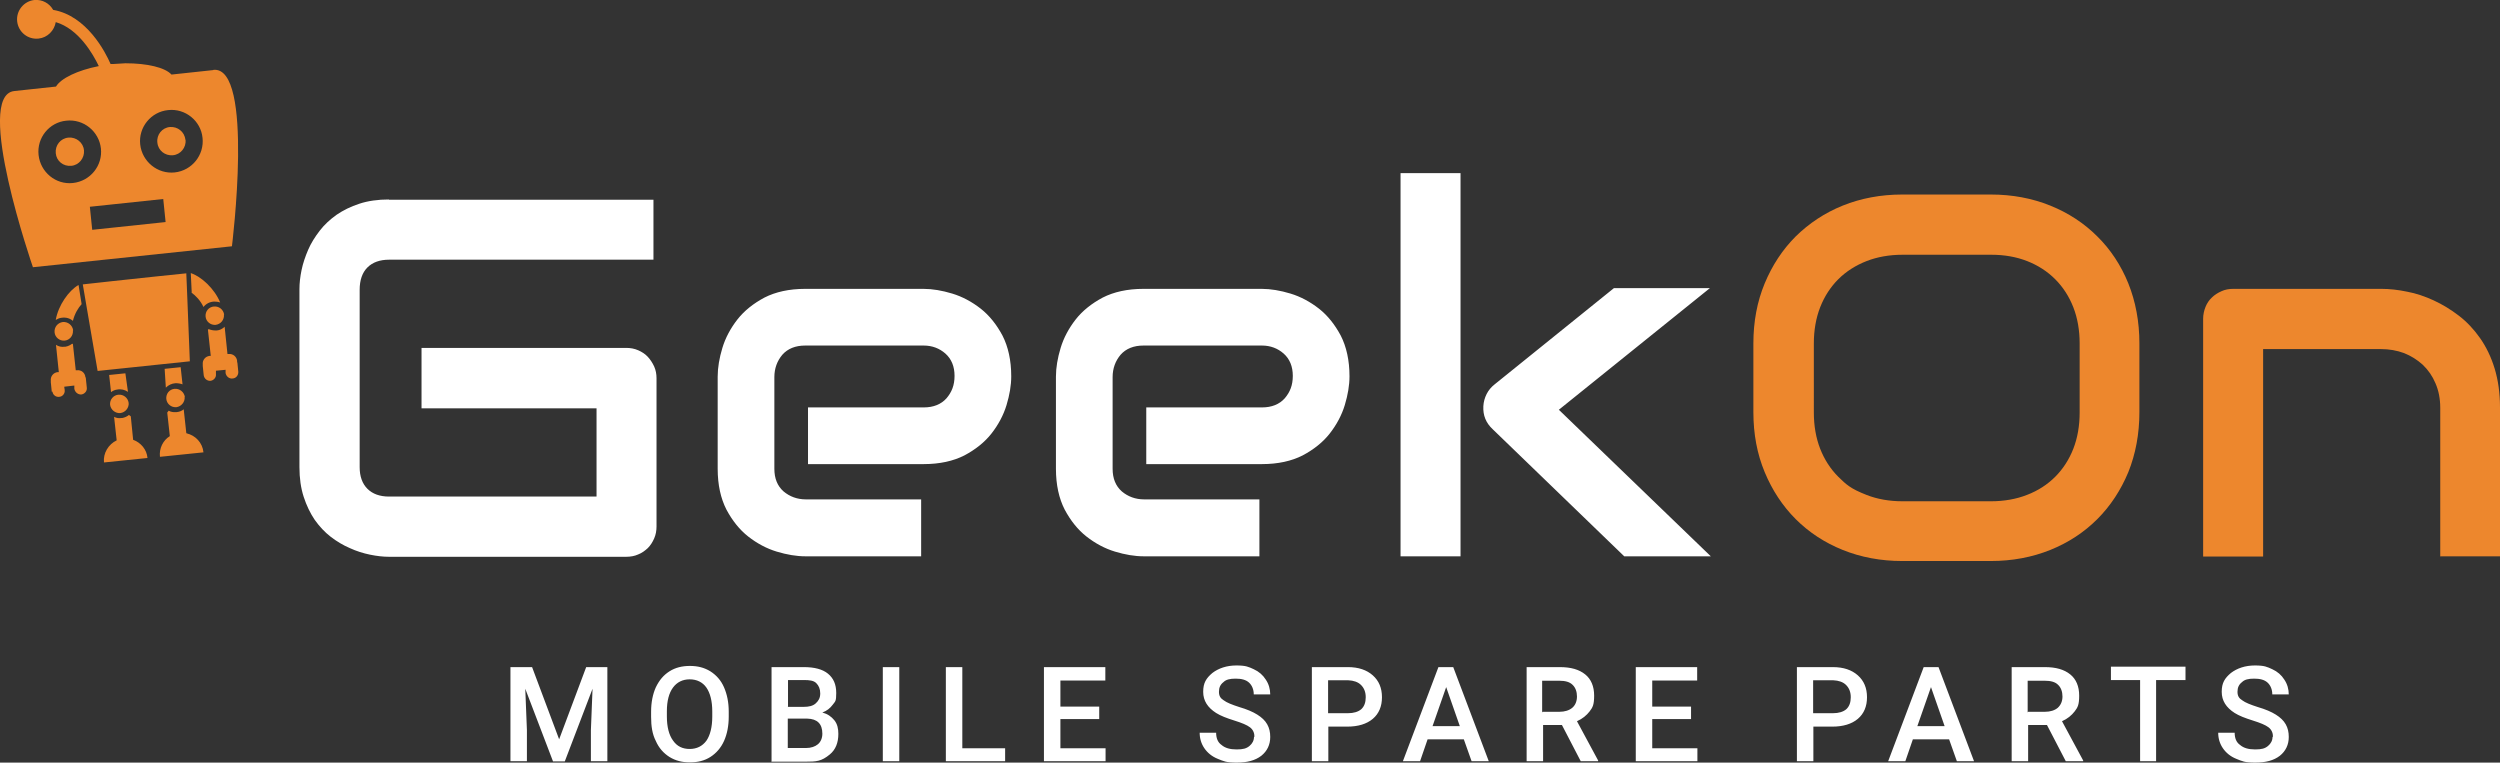
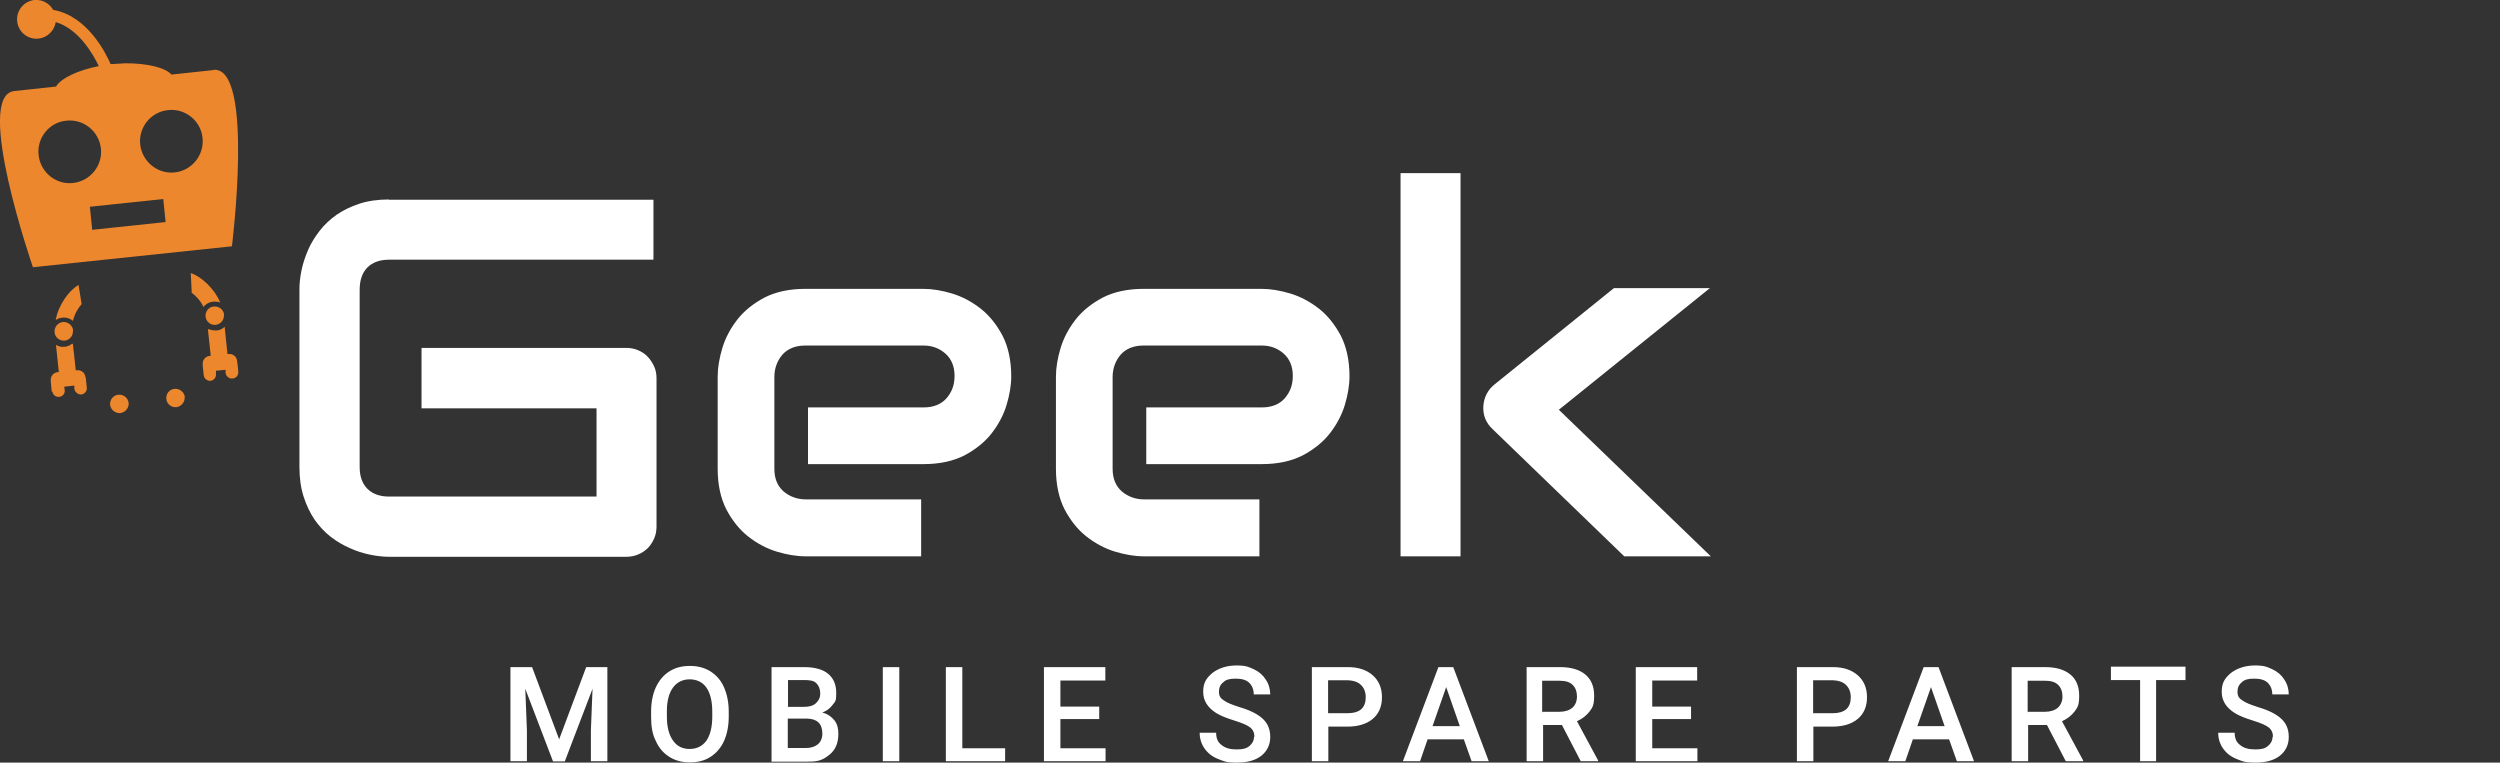
<svg xmlns="http://www.w3.org/2000/svg" id="Layer_1" aria-hidden="true" version="1.1" viewBox="0 0 1062.8 324.2">
  <rect x="0" y="0" width="1062.8" height="324.2" fill="#333333" stroke="none" />
  <defs>
    <style>.st0{fill:#ed872d}.st1{fill:#fff}</style>
  </defs>
  <path d="M165.3 84.8c-4.6 0-8.9.6-12.5 1.8-3.7 1.2-6.9 2.8-9.7 4.7-2.8 2-5.2 4.2-7.2 6.8s-3.7 5.3-4.9 8.1-2.2 5.7-2.8 8.6q-.9 4.35-.9 8.1v75.7q0 7.05 1.8 12.6c1.2 3.7 2.8 7 4.7 9.8 2 2.8 4.2 5.2 6.8 7.2s5.3 3.6 8.1 4.8c2.8 1.3 5.7 2.2 8.6 2.8q4.35.9 8.1.9h100.8c1.8 0 3.6-.3 5.1-1 1.6-.6 2.9-1.6 4.1-2.7 1.1-1.1 2-2.5 2.7-4.1s1-3.3 1-5.1v-63c0-1.8-.3-3.4-1-5-.7-1.5-1.6-2.9-2.7-4.1s-2.5-2.1-4.1-2.8-3.3-1-5.1-1h-87v25.7h74.4v37.5h-88.2c-3.9 0-7-1.1-9.2-3.3s-3.3-5.3-3.3-9.2v-75.4c0-4.1 1.1-7.3 3.3-9.5s5.3-3.3 9.2-3.3h112.4V84.9H165.3ZM342.3 122.8c-6.8 0-12.6 1.3-17.3 3.7-4.7 2.5-8.6 5.6-11.5 9.3s-5.1 7.8-6.4 12.1-2 8.4-2 12.2v39.2c0 6.8 1.3 12.6 3.7 17.3 2.5 4.7 5.6 8.6 9.3 11.5s7.8 5.1 12.1 6.4 8.4 2 12.2 2h49.2v-24.2h-49c-3.7 0-6.9-1.2-9.5-3.4q-3.9-3.45-3.9-9.6v-39c0-3.7 1.2-6.9 3.4-9.5 2.3-2.6 5.6-3.9 9.7-3.9h50.4c3.6 0 6.7 1.2 9.2 3.4 2.6 2.3 3.9 5.5 3.9 9.5s-1.2 6.9-3.4 9.5c-2.3 2.6-5.6 3.9-9.7 3.9h-49.2v24.1h49.2c6.8 0 12.6-1.3 17.3-3.7 4.7-2.5 8.6-5.6 11.5-9.3s5.1-7.8 6.4-12.1 2-8.4 2-12.2c0-6.8-1.3-12.6-3.7-17.3-2.5-4.7-5.6-8.6-9.3-11.5s-7.8-5.1-12.1-6.4-8.4-2-12.2-2h-50.4ZM486.1 122.8c-6.8 0-12.6 1.3-17.3 3.7-4.7 2.5-8.6 5.6-11.5 9.3s-5.1 7.8-6.4 12.1-2 8.4-2 12.2v39.2c0 6.8 1.3 12.6 3.7 17.3 2.5 4.7 5.6 8.6 9.3 11.5s7.8 5.1 12.1 6.4 8.4 2 12.2 2h49.2v-24.2h-49c-3.7 0-6.9-1.2-9.5-3.4q-3.9-3.45-3.9-9.6v-39c0-3.7 1.2-6.9 3.4-9.5 2.3-2.6 5.6-3.9 9.7-3.9h50.4c3.6 0 6.7 1.2 9.2 3.4 2.6 2.3 3.9 5.5 3.9 9.5s-1.2 6.9-3.4 9.5c-2.3 2.6-5.6 3.9-9.7 3.9h-49.2v24.1h49.2c6.8 0 12.6-1.3 17.3-3.7 4.7-2.5 8.6-5.6 11.5-9.3s5.1-7.8 6.4-12.1 2-8.4 2-12.2c0-6.8-1.3-12.6-3.7-17.3-2.5-4.7-5.6-8.6-9.3-11.5s-7.8-5.1-12.1-6.4-8.4-2-12.2-2H486ZM690.5 236.5h36.8l-64.6-62.3 64.2-51.7h-40.8l-50.7 40.9c-1.4 1.1-2.6 2.5-3.4 4.1s-1.3 3.3-1.4 5.2c-.2 3.9 1.1 7.1 4 9.8l56 54.1ZM595.4 73.6h25.5v162.9h-25.5z" class="st1" />
-   <path d="M904.8 120.5c-3.1-7.7-7.6-14.5-13.2-20-5.6-5.6-12.3-10-20-13.1s-16.1-4.7-25.2-4.7h-37.8c-9 0-17.5 1.6-25.2 4.7s-14.4 7.6-20 13.1c-5.6 5.6-10 12.3-13.2 20s-4.8 16.3-4.8 25.4v29.4c0 9.2 1.6 17.7 4.8 25.4s7.6 14.4 13.2 20 12.3 10 20 13.1 16.2 4.7 25.2 4.7h37.8c9 0 17.5-1.6 25.2-4.7s14.4-7.5 20-13.1 10-12.3 13.2-20c3.1-7.7 4.7-16.3 4.7-25.4v-29.4c0-9.1-1.6-17.7-4.7-25.4m-20.7 54.9c0 5.6-.9 10.8-2.7 15.4s-4.4 8.6-7.7 11.9-7.3 5.9-12 7.7c-4.6 1.8-9.8 2.7-15.3 2.7h-37.6q-8.4 0-15.3-2.7c-6.9-2.7-8.6-4.4-12-7.7-3.3-3.3-5.9-7.3-7.7-11.9s-2.7-9.8-2.7-15.4V146c0-5.6.9-10.8 2.7-15.4s4.4-8.6 7.7-11.9 7.4-5.9 12-7.7 9.8-2.7 15.3-2.7h37.8c5.5 0 10.6.9 15.2 2.7s8.6 4.4 11.9 7.7 5.9 7.3 7.7 11.9 2.7 9.8 2.7 15.4zM1037.3 236.5h25.5v-63.3c0-6.1-.8-11.7-2.3-16.6s-3.6-9.2-6.2-12.9-5.6-6.9-9-9.5-7-4.8-10.7-6.5-7.5-3-11.3-3.7c-3.8-.8-7.5-1.2-10.9-1.2h-63c-1.8 0-3.5.3-5 1-1.6.7-3 1.6-4.1 2.7-1.2 1.1-2.1 2.5-2.7 4s-1 3.2-1 5v101.1h25.5v-88.2h50.1c3.5 0 6.8.6 9.8 1.7 3 1.2 5.7 2.9 8 5 2.3 2.2 4.1 4.8 5.4 7.9 1.3 3 2 6.5 2 10.3v63.3h-.1ZM56.6 187l-1-10-.8-.6c-.8.7-1.8 1.1-2.8 1.3h-.3c-1.2.2-2.3 0-3.2-.5l1.1 10c-3.5 1.7-5.8 5.4-5.4 9.4l18.5-1.9c-.3-3.6-2.8-6.5-6-7.7M79.2 184.1 78.1 174c-.8.7-1.9 1.1-3 1.2h-.3c-1.1.1-2.2-.1-3.1-.6l-.6.8 1.1 10c-2.9 1.8-4.6 5.2-4.2 8.8l18.5-1.9c-.4-4.1-3.4-7.2-7.2-8.1M46.4 159.4l.8 7.3c.8-.6 1.7-1 2.7-1.1 1.6-.3 3.2.1 4.5 1l-1.1-7.9-6.8.7zM70 156.9l.5 7.9c1.1-1.1 2.5-1.8 4.2-1.9 1 0 2.1.2 2.9.5l-.8-7.3-6.8.7ZM47.9 119.5l-12.7 1.4 1.2 7.1 5.1 29.7 39.2-4.1-1.2-30.2-.3-7.2-12.6 1.3zM35.7 63.9c.3 3.3-2.1 6.3-5.4 6.6-3.4.3-6.3-2-6.6-5.4-.3-3.3 2-6.3 5.4-6.6 3.3-.3 6.3 2.1 6.6 5.4M78.9 59.4c.3 3.3-2.1 6.3-5.4 6.6s-6.3-2-6.6-5.4c-.4-3.3 2-6.3 5.3-6.6s6.3 2.1 6.6 5.4" class="st0" />
  <path d="m90.6 29.8-17.7 1.9c-2.7-3-10.3-4.8-19.6-4.8l-5 .3H47c-2.2-5.1-10.1-20.5-24.4-23C21 1.4 18-.3 14.6 0c-4.5.5-7.8 4.6-7.3 9.1s4.5 7.8 9.1 7.3c3.8-.4 6.7-3.4 7.3-7 9.8 2.9 15.9 13.7 18.3 18.7-9.1 1.8-16.1 5.2-18.2 8.7L6.1 38.7c-17.4 1.8 7.9 74.9 7.9 74.9l84.6-8.9s9.6-76.8-7.9-75M16.4 65.9c-.8-7.3 4.5-13.9 11.8-14.6 7.4-.8 13.9 4.6 14.7 11.8.8 7.3-4.5 13.9-11.9 14.7-7.3.8-13.8-4.6-14.6-11.9m54 28.5-31.2 3.3-1-9.8 31.2-3.3zm3.9-21.1c-7.3.8-13.9-4.6-14.7-11.9s4.6-13.9 11.9-14.6c7.3-.8 13.9 4.6 14.6 11.8.8 7.3-4.5 13.9-11.8 14.7M100.8 154.1v-.7c-.2-1.8-1.8-3.1-3.6-2.9h-.5l-1.2-11.6c-.9.9-2.1 1.5-3.4 1.6h-.3c-1.1 0-2.2-.2-3.1-.6l-.3.3 1.2 11.1h-.5c-1.8.2-3.1 1.8-2.9 3.6v.7l.4 3.9c.2 1.5 1.5 2.5 2.9 2.4 1.4-.2 2.5-1.5 2.3-2.9v-1.4l4.1-.4v1.4c.3 1.5 1.6 2.5 3 2.3 1.5-.1 2.5-1.4 2.4-2.9l-.4-4ZM81.4 124.4c1.7 1.2 3.8 3.3 5.1 6.1 1.1-1.4 2.7-2.2 4.5-2.3.9 0 1.8.1 2.6.4-2.4-5.9-8.1-11.1-12.5-12.5l.4 8.2ZM95.2 133.7c.2 2.2-1.3 4.1-3.5 4.4-2.2.2-4.1-1.4-4.3-3.5-.2-2.2 1.3-4.1 3.5-4.3s4.1 1.3 4.4 3.5M33.3 121.2c-4 2.3-8.5 8.5-9.6 14.8.7-.4 1.5-.8 2.4-.9 1.9-.3 3.6.2 4.9 1.3.7-3 2.3-5.6 3.7-7.1l-1.3-8.1ZM22.3 166.4c.1 1.4 1.4 2.5 2.9 2.3 1.4-.1 2.5-1.4 2.3-2.9l-.2-1.4 4.3-.5v1.4c.3 1.5 1.6 2.5 3 2.4 1.4-.2 2.5-1.5 2.3-2.9l-.4-3.9c0-.2 0-.4-.2-.6-.2-1.9-1.8-3.1-3.6-2.9h-.5L31 146.3l-.3-.2c-.8.6-1.7 1.1-2.9 1.3h-.3c-1.4.2-2.6-.1-3.7-.8l1.2 11.6h-.5c-1.8.2-3.1 1.8-2.9 3.6v.7l.4 4h.3ZM31 140.5c.2 2.2-1.4 4.1-3.5 4.3-2.2.2-4.1-1.4-4.3-3.5-.2-2.2 1.3-4.1 3.5-4.4 2.2-.2 4.1 1.4 4.4 3.5M54.7 171.2c.2 2.2-1.4 4.1-3.5 4.4-2.2.2-4.1-1.4-4.4-3.5-.2-2.2 1.4-4.1 3.5-4.3 2.2-.2 4.1 1.3 4.4 3.5M78.5 168.7c.2 2.2-1.4 4.1-3.5 4.4-2.2.2-4.1-1.4-4.3-3.5-.2-2.2 1.3-4.1 3.5-4.3s4.1 1.4 4.4 3.5" class="st0" />
  <path d="m226.2 283.6 11.5 30.7 11.5-30.7h9v40h-7v-13.2l.7-17.6-11.8 30.9h-5l-11.8-30.9.7 17.6v13.2h-7v-40h9ZM309.8 304.7c0 3.9-.7 7.4-2 10.3s-3.3 5.2-5.8 6.8-5.4 2.3-8.7 2.3-6.1-.7-8.7-2.3c-2.5-1.6-4.5-3.8-5.8-6.8-1.5-2.9-2-6.3-2-10.2v-2.3c0-3.9.7-7.4 2-10.3 1.5-3.1 3.3-5.2 5.8-6.8s5.4-2.3 8.7-2.3 6.1.7 8.7 2.3c2.5 1.6 4.5 3.8 5.8 6.8s2 6.4 2 10.3zm-7-2.2c0-4.5-.9-7.9-2.5-10.2s-4.1-3.5-7.1-3.5-5.4 1.2-7.1 3.5-2.6 5.7-2.6 10v2.3c0 4.4.9 7.9 2.6 10.2 1.7 2.5 4.1 3.6 7.1 3.6s5.4-1.2 7.1-3.5c1.6-2.3 2.5-5.8 2.5-10.3v-2ZM328 323.6v-40h13.7c4.5 0 8 .9 10.3 2.8s3.5 4.5 3.5 8.2-.4 3.5-1.5 5-2.5 2.6-4.4 3.3c2.2.6 3.8 1.7 5.1 3.3s1.7 3.6 1.7 5.8q0 5.7-3.6 8.7c-3.6 3-5.8 3.1-10.3 3.1h-14.6Zm6.9-23.1h6.8c2.2 0 3.9-.4 5.1-1.5s1.9-2.3 1.9-4.2-.6-3.3-1.7-4.4-2.9-1.3-5.2-1.3H335v11.2Zm0 5V318h7.7c2.2 0 3.9-.6 5.1-1.6s1.9-2.6 1.9-4.5c0-4.2-2.2-6.3-6.4-6.4zM382.3 323.6h-7v-40h7zM409.1 318.1h18.2v5.5h-25.2v-40h7zM467.3 305.7h-16.5v12.4H470v5.5h-26.2v-40h26.1v5.7h-19.1v11.1h16.5v5.5ZM533.3 313.3c0-1.7-.6-3.1-1.9-4.1s-3.5-1.9-6.7-2.9-5.8-2-7.7-3.2c-3.6-2.3-5.5-5.2-5.5-9s1.3-5.8 3.9-8c2.6-2 6.1-3.2 10.2-3.2s5.2.6 7.4 1.6 3.9 2.5 5.1 4.4c1.3 1.9 1.9 4.1 1.9 6.3h-7c0-2-.7-3.8-2-5s-3.2-1.7-5.7-1.7-4.1.4-5.2 1.5c-1.3 1-1.9 2.3-1.9 4.1s.7 2.8 2 3.6c1.3 1 3.6 1.9 6.7 2.9 3.1.9 5.7 2 7.6 3.2s3.3 2.5 4.2 4.1 1.3 3.3 1.3 5.4c0 3.3-1.3 6-3.8 8-2.6 2-6 2.9-10.5 2.9s-5.5-.6-8-1.6-4.4-2.6-5.7-4.5-2-4.1-2-6.6h7c0 2.3.7 4.1 2.3 5.2 1.5 1.3 3.6 1.9 6.4 1.9s4.2-.4 5.5-1.5c1.2-1 1.9-2.3 1.9-3.9h.1ZM564.7 308.7v14.9h-7v-40H573c4.5 0 8 1.2 10.6 3.5s3.9 5.4 3.9 9.3-1.3 7-3.9 9.2-6.3 3.3-10.8 3.3h-8.3.1Zm0-5.5h8.3c2.5 0 4.4-.6 5.7-1.7 1.3-1.2 1.9-2.9 1.9-5.1s-.7-3.9-2-5.2-3.2-1.9-5.4-2h-8.6v14zM622.5 314.3h-15.6l-3.2 9.3h-7.3l15.1-40h6.3l15.1 40h-7.3l-3.3-9.3h.1Zm-13.5-5.6h11.6l-5.8-16.6zM663.7 308.2H656v15.4h-7v-40h14.1c4.7 0 8.2 1 10.8 3.1 2.5 2 3.8 5.1 3.8 9s-.6 5-1.9 6.7-3.1 3.2-5.4 4.2l9 16.7v.3H672l-8-15.4zm-7.9-5.6h7.1c2.3 0 4.2-.6 5.5-1.7s2-2.8 2-4.8-.6-3.8-1.9-5c-1.2-1.2-3.1-1.7-5.5-1.7h-7.4v13.4h.1ZM718.9 305.7h-16.5v12.4h19.2v5.5h-26.2v-40h26.1v5.7h-19.1v11.1h16.5v5.5ZM770.9 308.7v14.9h-7v-40h15.3c4.5 0 8 1.2 10.6 3.5s3.9 5.4 3.9 9.3-1.3 7-3.9 9.2-6.3 3.3-10.8 3.3h-8.3.1Zm0-5.5h8.3c2.5 0 4.4-.6 5.7-1.7 1.3-1.2 1.9-2.9 1.9-5.1s-.7-3.9-2-5.2-3.2-1.9-5.4-2h-8.6v14zM828.8 314.3h-15.6l-3.2 9.3h-7.3l15.1-40h6.3l15.1 40h-7.3l-3.3-9.3h.1Zm-13.7-5.6h11.6l-5.8-16.6zM869.9 308.2h-7.7v15.4h-7v-40h14.1c4.7 0 8.2 1 10.8 3.1 2.5 2 3.8 5.1 3.8 9s-.6 5-1.9 6.7-3.1 3.2-5.4 4.2l9 16.7v.3h-7.4l-8-15.4zm-7.7-5.6h7.1c2.3 0 4.2-.6 5.5-1.7 1.3-1.2 2-2.8 2-4.8s-.6-3.8-1.9-5c-1.2-1.2-3.1-1.7-5.5-1.7H862v13.4h.1ZM929.1 289.1h-12.5v34.5h-6.8v-34.5h-12.4v-5.7h31.7zM966.3 313.3c0-1.7-.6-3.1-1.9-4.1s-3.5-1.9-6.7-2.9-5.8-2-7.7-3.2c-3.6-2.3-5.5-5.2-5.5-9s1.3-5.8 3.9-8c2.6-2 6.1-3.2 10.2-3.2s5.2.6 7.4 1.6 3.9 2.5 5.1 4.4c1.3 1.9 1.9 4.1 1.9 6.3h-7c0-2-.7-3.8-2-5s-3.2-1.7-5.7-1.7-4.1.4-5.2 1.5c-1.3 1-1.9 2.3-1.9 4.1s.7 2.8 2 3.6c1.3 1 3.6 1.9 6.7 2.9 3.1.9 5.7 2 7.6 3.2s3.3 2.5 4.2 4.1 1.3 3.3 1.3 5.4c0 3.3-1.3 6-3.8 8-2.6 2-6 2.9-10.5 2.9s-5.5-.6-8-1.6-4.4-2.6-5.7-4.5-2-4.1-2-6.6h7c0 2.3.7 4.1 2.3 5.2 1.5 1.3 3.6 1.9 6.4 1.9s4.2-.4 5.5-1.5c1.2-1 1.9-2.3 1.9-3.9h.1Z" class="st1" />
</svg>